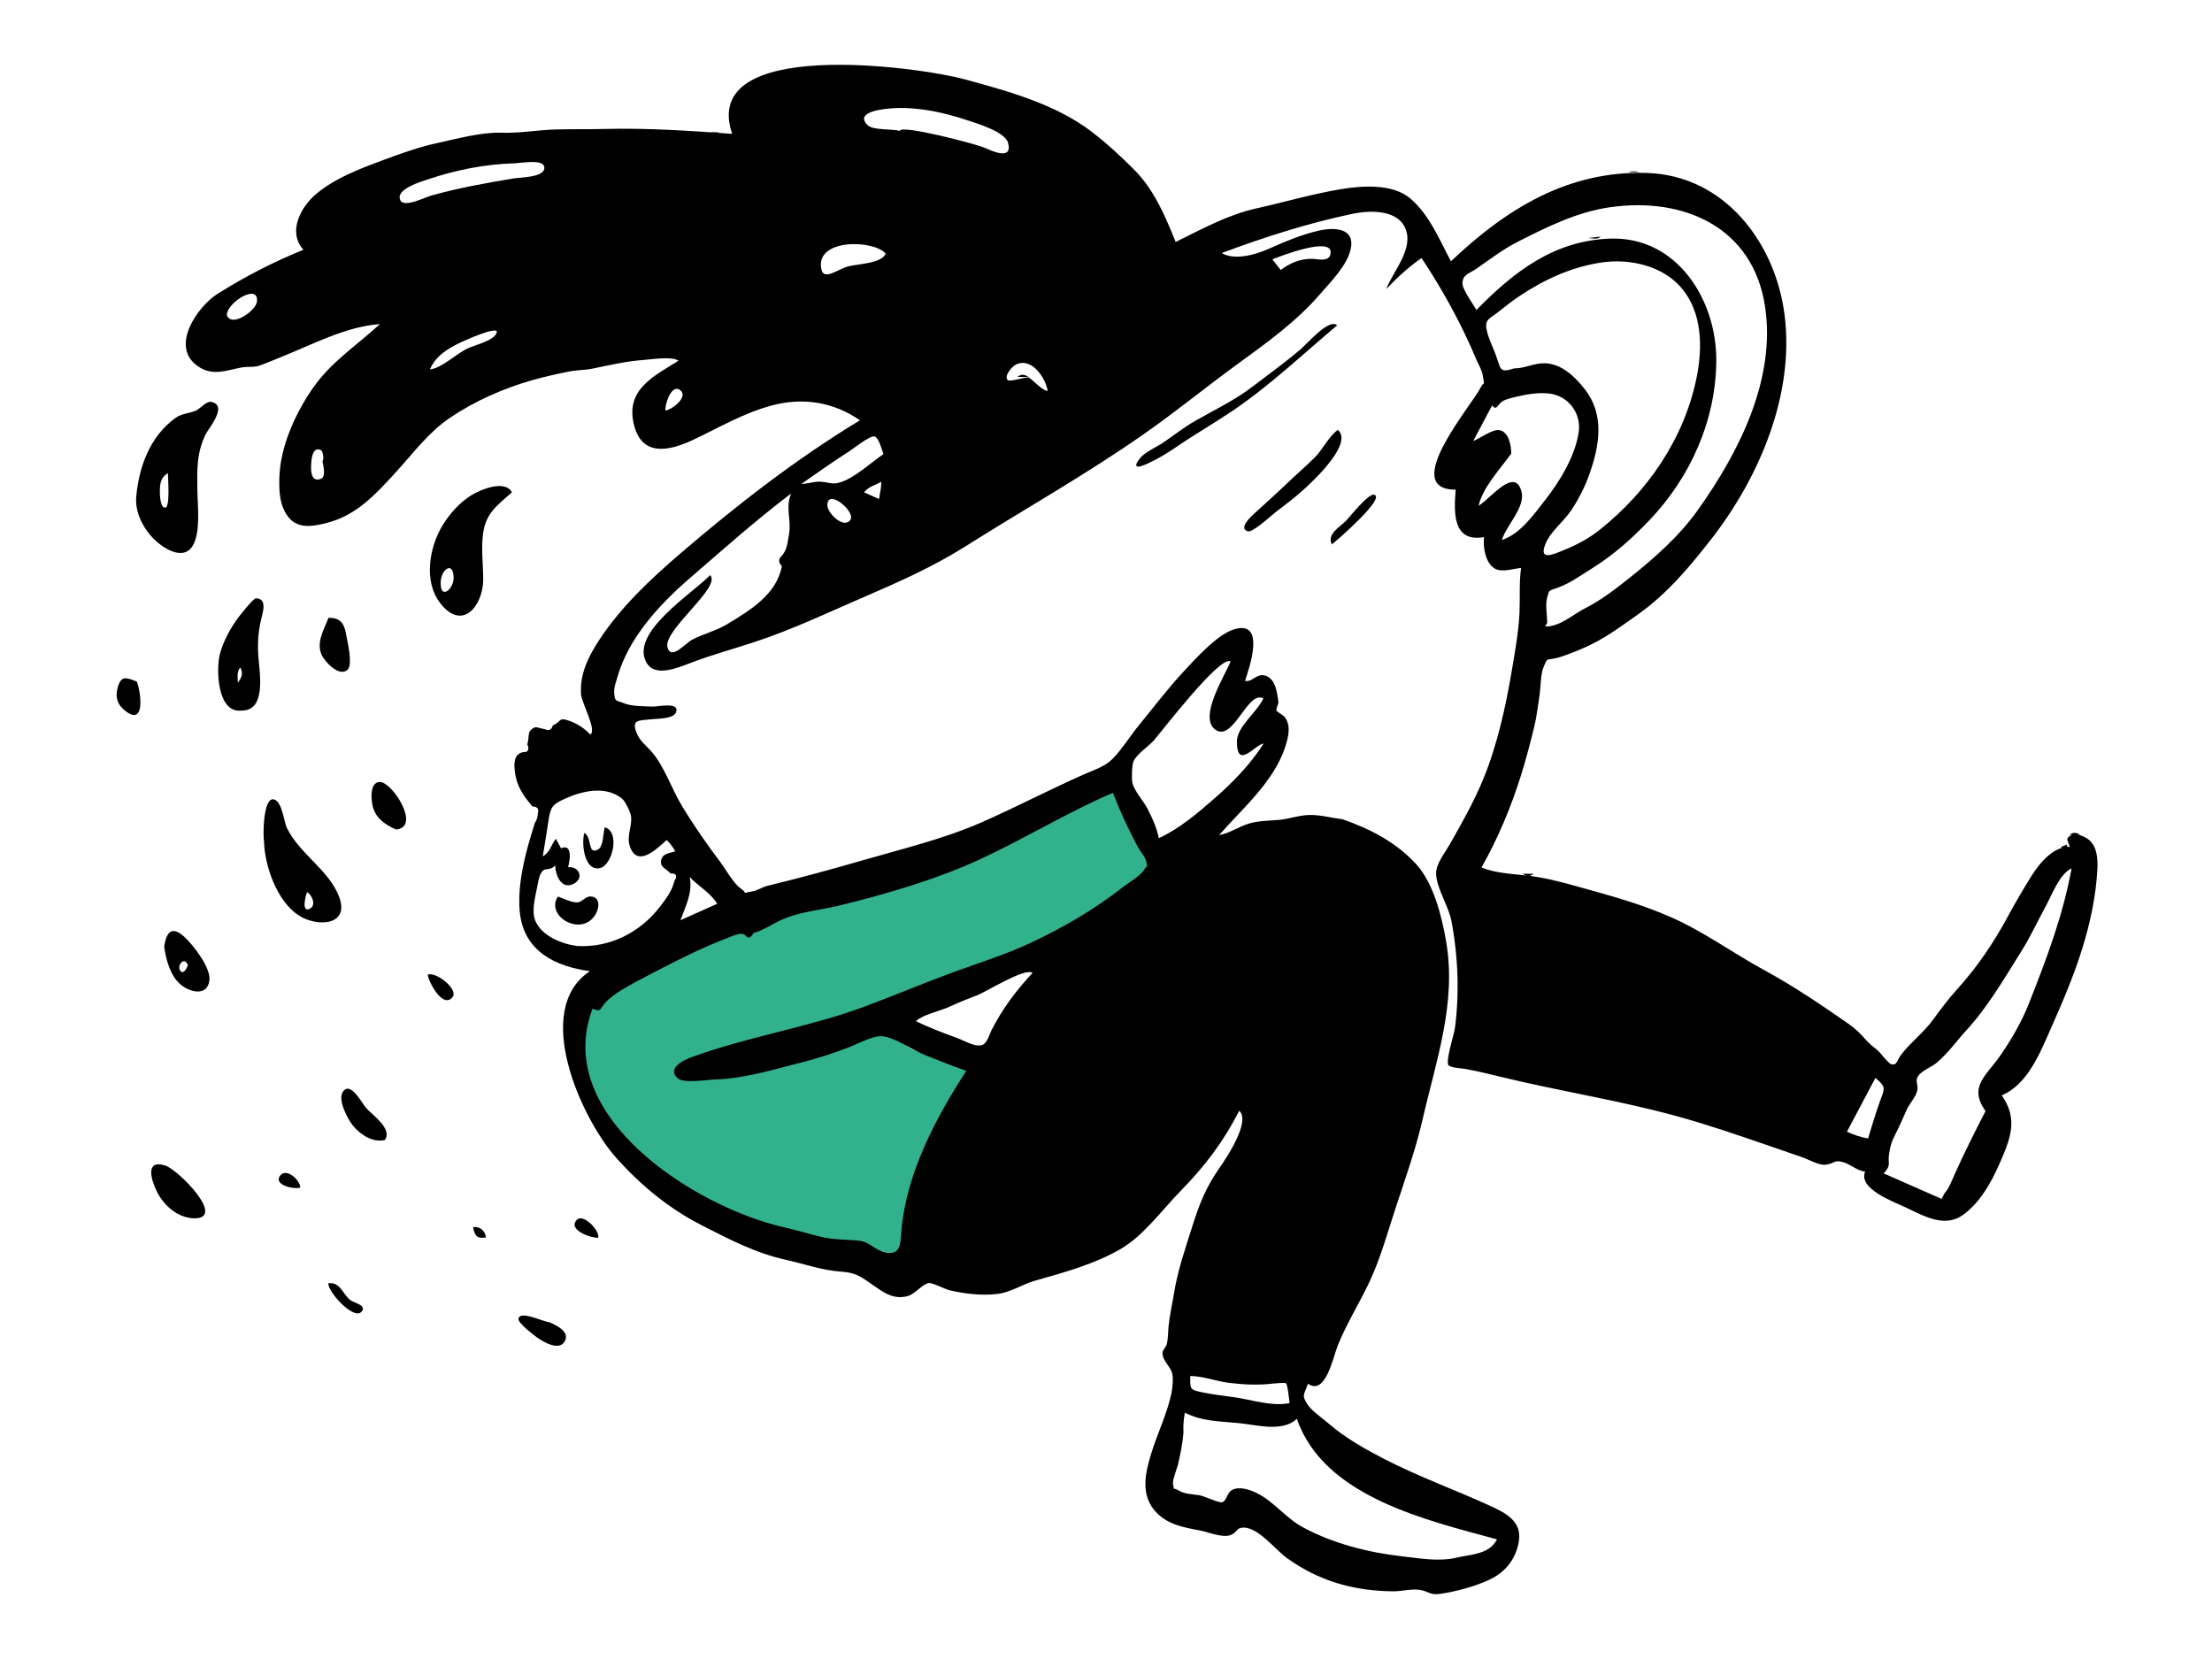
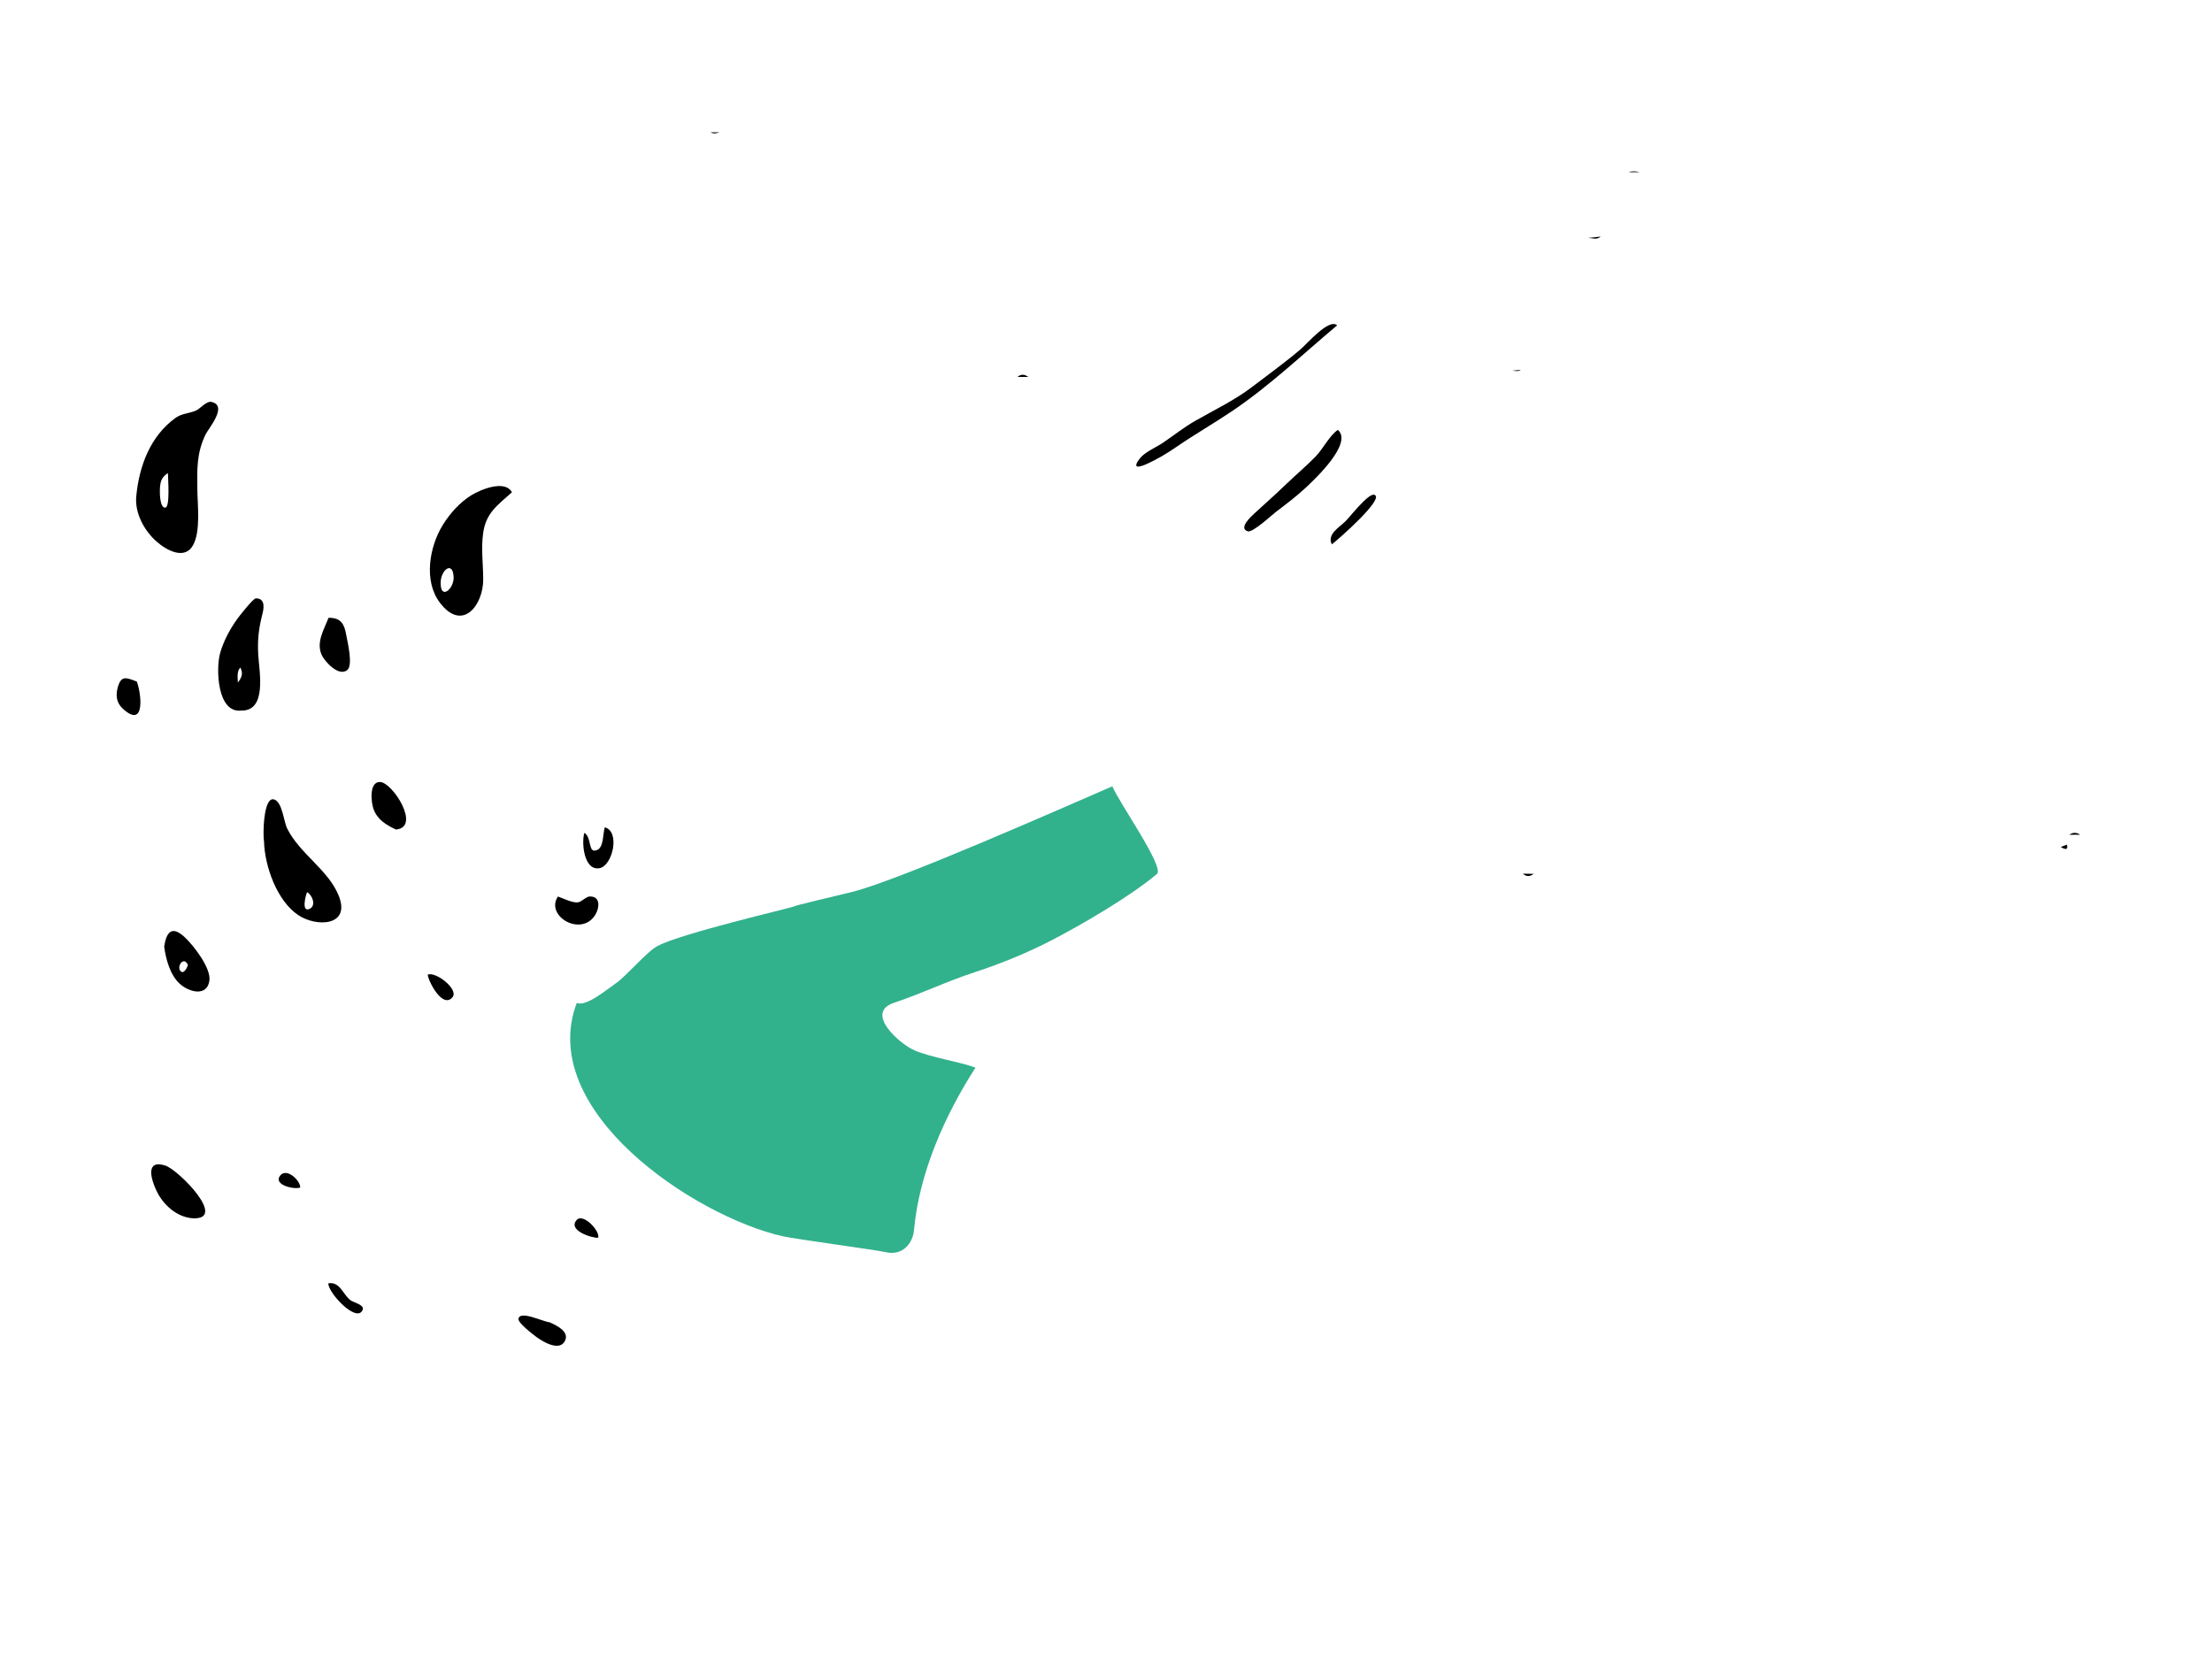
<svg xmlns="http://www.w3.org/2000/svg" width="1024" height="768" viewBox="0 0 1024 768" fill="none">
  <path fill-rule="evenodd" clip-rule="evenodd" d="M285.204 455.106C289.873 451.924 299.42 440.534 304.423 437.902C315.545 432.049 365.097 420.543 366.708 419.863C369.162 418.828 385.103 415.21 394.391 412.925C416.2 407.557 494.357 372.889 514.956 364C517.586 370.92 539.296 401.468 535.572 404.599C523.31 414.906 501.331 427.74 487.127 435.126C475.639 441.1 463.471 446.044 451.187 450.08C437.241 454.664 427.668 459.578 413.769 464.266C400.093 468.879 416.436 483.306 423.459 486.286C431.336 489.631 443.537 491.328 451.586 494.226C437.415 516.251 425.514 542.982 423.133 569.365C422.56 575.714 417.72 581.535 409.847 579.634C405.785 578.653 368.301 573.661 362.189 572.267C321.386 562.962 248.137 514.233 267 464.266C271.321 466.262 281.187 457.844 285.204 455.106Z" fill="#32B18D" />
-   <path fill-rule="evenodd" clip-rule="evenodd" d="M308.032 190C311.08 189.743 318.961 183.654 314.826 180.574C310.653 177.467 307.655 187.88 308.032 190ZM149.246 213.353C150.043 213.212 149.695 208.852 148.44 208.295C144.481 206.537 144.147 213.144 144.05 214.912C143.93 217.143 143.65 223.428 148.464 221.705C151.198 220.727 149.502 215.025 149.246 213.353ZM383.001 233.723C382.893 237.615 390.756 245.099 393.688 240.61C396.153 236.838 383.203 225.975 383.001 233.723ZM105.001 145.944C107.279 151.756 118.546 143.835 118.964 139.573C119.824 130.843 104.883 140.136 105.001 145.944ZM199 171C204.247 170.569 211.151 163.898 216.211 161.406C219.635 159.72 228.951 157.71 229.964 153.881C230.846 150.554 215.039 157.675 213.689 158.308C207.488 161.213 201.896 164.525 199 171ZM592.897 125C597.079 121.766 602.163 119.68 607.525 119.817C610.202 119.885 615.787 121.56 615.996 116.93C616.338 109.402 592.695 118.583 589 120.06C590.3 121.708 591.599 123.354 592.897 125ZM332 418.387C328.932 413.292 323.413 410.346 319.264 406C320.784 413.137 317.356 419.485 315 426C320.667 423.462 326.333 420.925 332 418.387ZM864.805 527C866.497 521.341 868.189 515.714 870.167 510.142C872.378 503.902 873.478 503.363 868.184 499C863.79 507.305 859.395 515.611 855 523.918C858.129 525.248 861.393 526.542 864.805 527ZM410 117.365C404.182 110.807 376.913 110.395 380.288 124.869C381.465 129.923 388.169 124.554 392.369 123.376C396.537 122.206 408.339 122.051 410 117.365ZM409 210.215C408.295 208.541 406.887 202.5 404.797 202.024C402.761 201.56 394.727 207.896 393.217 208.863C385.684 213.69 378.341 218.883 371 224C373.811 224 376.363 222.999 379.157 222.978C382.476 222.949 384.858 224.313 388.095 223.535C395.049 221.865 403.122 214.158 409 210.215ZM416.536 60.57C417.19 57.571 451.282 66.575 455.379 68.224C457.611 69.121 469.129 75.108 466.653 66.085C465.245 60.946 451.935 57.028 447.671 55.619C436.828 52.041 425.396 49.495 413.85 50.085C411.608 50.199 394.63 51.179 401.72 58.003C404.163 60.354 412.92 59.613 416.536 60.57ZM424 472.713C430.352 475.838 436.837 478.228 443.475 480.672C446.425 481.757 451.019 484.6 454.273 483.886C456.938 483.3 457.792 479.242 459.191 476.526C464.31 466.588 470.422 458.571 478 450.377C474.481 447.811 456.619 459.131 452.199 460.802C447.774 462.475 443.599 464.16 439.269 466.159C435.192 468.041 427.146 469.724 424 472.713ZM536.464 388C545.72 383.811 554.495 376.383 562.087 369.732C570.804 362.096 578.618 354.093 585 344.211C581.16 344.407 572.681 356.759 572.587 343.311C572.538 336.451 581.939 329.694 584.857 323.331C577.598 319.233 570.946 343.719 562.617 337.784C554.595 332.065 567.254 312.402 569.692 306.197C564.986 303.067 538.174 338.113 534.294 342.597C531.866 345.404 526.126 349.141 524.756 352.415C523.941 354.365 523.824 360.55 524.219 362.343C525.04 366.092 529.198 370.582 531.051 374.073C533.395 378.493 535.436 383.086 536.464 388ZM919.156 514.352C911.151 503.053 919.419 498.125 925.929 488.747C931.134 481.245 935.924 472.976 939.224 464.598C947.477 443.645 954.924 424.165 959 402C953.39 404.561 949.883 414.306 947.077 419.441C943.304 426.345 939.985 433.591 935.791 440.28C927.943 452.796 920.238 466.148 910.255 476.997C905.732 481.914 901.902 487.445 896.684 491.875C894.299 493.899 889.738 495.56 887.982 498.091C886.324 500.48 888.178 502.007 887.549 504.861C886.903 507.789 883.941 510.911 882.67 513.73C881 517.433 879.446 521.145 877.583 524.766C875.55 528.715 874.995 530.78 874.447 534.639C873.849 538.859 875.685 539.297 872 543.185C878.678 546.13 885.355 549.074 892.033 552.018C894.285 553.013 896.539 554.006 898.793 555C899.268 554.109 899.744 553.219 900.219 552.329C902.054 550.546 903.741 546.151 904.791 543.796C909.178 533.972 914.133 524.109 919.156 514.352ZM274.32 466.919C255.36 516.838 321.989 558.87 363.003 568.166C368.685 569.453 374.229 571.139 379.884 572.521C386.049 574.028 391.525 573.728 397.679 574.359C402.576 574.86 404.91 578.644 409.524 579.686C417.234 581.428 416.762 575.633 417.315 569.425C419.655 543.1 433.09 517.701 447.31 495.735C440.814 493.411 434.379 490.875 427.967 488.331C422.48 486.153 414.078 480.031 408.18 479.707C403.817 479.469 397.17 483.194 392.933 484.829C385.877 487.552 378.8 489.871 371.446 491.728C358.585 494.975 344.275 499.401 330.968 499.736C327.132 499.833 316.608 501.62 313.847 499.249C308.583 494.728 315.89 490.96 320.297 489.346C346.561 479.728 374.448 475.639 400.788 465.778C414.341 460.702 427.755 455.036 441.395 450.036C453.151 445.727 465.466 441.912 476.828 436.611C491.832 429.613 506.902 420.895 519.894 410.624C522.495 408.569 527.944 405.516 529.727 402.538C531.296 399.916 531.1 402.531 530.775 399.352C530.541 397.069 527.747 393.974 526.597 391.817C522.316 383.774 518.446 375.512 515.193 367C494.466 375.89 474.749 387.99 454.327 397.49C433.773 407.053 410.588 413.799 388.6 419.179C379.241 421.469 368.482 422.193 359.899 426.718C356.252 428.64 352.646 430.864 348.74 431.976C347.587 434.189 346.451 434.623 345.333 433.277C344.631 432.49 343.726 432.158 342.614 432.28C340.225 432.684 337.788 433.813 335.553 434.68C324.245 439.064 313.416 444.554 302.679 450.156C297.59 452.809 292.371 455.423 287.501 458.454C284.89 460.079 282.551 461.717 280.415 463.948C277.855 466.623 278.464 468.822 274.32 466.919ZM700.98 170.53C705.772 170.608 710.139 168.012 715.135 168.157C722.993 168.384 729.213 174.476 733.773 180.351C742.797 191.975 740.496 205.998 735.963 219.007C733.794 225.224 730.816 231.192 727.095 236.634C723.802 241.452 717.913 246.009 715.614 251.373C711.822 260.22 719.472 256.458 724.155 254.569C730.044 252.191 735.565 249.236 740.563 245.255C762.839 227.513 779.786 202.852 785.462 174.53C788.232 160.712 788.018 144.558 778.392 133.28C769.593 122.967 754.402 119.598 741.416 121.51C727.378 123.578 714.657 129.524 703.227 137.177C699.907 139.401 696.867 141.829 693.749 144.316C689.659 147.579 687.209 147.664 688.232 152.778C688.992 156.58 691.063 160.52 692.397 164.168C694.895 171.001 693.984 172.769 700.98 170.53ZM716.256 288.331L715.287 289.988C721.971 290.306 728.196 284.41 733.891 281.532C741.289 277.791 747.857 272.688 754.34 267.535C765.773 258.446 777.355 248.203 785.864 236.271C804.941 209.524 822.269 175.613 817.063 141.701C811.453 105.152 779.485 91.083 745.421 95.921C730.071 98.101 716.366 104.955 702.627 111.913C695.703 115.42 689.858 119.971 683.514 124.375C680.222 126.662 677.218 126.959 677.004 130.957C676.842 133.97 682.05 140.784 683.459 143.514C700.708 125.918 719.296 111.361 745.345 110.461C776.335 109.391 794.661 138.775 794.525 166.913C794.392 194.508 782.49 221.052 763.517 240.884C754.894 249.897 746.673 257.129 736.086 263.707C730.808 266.986 726.915 269.93 721.014 272.107C716.839 273.648 717.274 272.836 716.209 276.7C715.305 279.979 716.229 284.926 716.256 288.331ZM547.865 663.241C547.462 668.214 546.451 673.11 545.327 677.96C544.922 679.702 542.648 685.201 543.047 687.159C543.706 690.396 542.829 688.315 545.665 690.003C548.623 691.766 552.067 691.66 555.306 692.195C557.305 692.526 564.63 695.973 565.862 695.429C568.015 694.477 567.947 691.121 570.311 689.791C573.53 687.977 578.275 689.531 581.313 690.95C589.433 694.737 595.012 702.578 602.87 706.871C616.824 714.491 633.381 718.71 648.949 720.451C657.382 721.394 666.013 723.049 674.342 721.073C680.904 719.516 689.433 719.659 693 712.618C661.299 703.9 612.913 693.231 600.379 656.851C593.565 663.029 582.178 659.702 573.943 658.849C564.885 657.911 556.789 658.129 548.505 654C547.899 657.246 547.714 659.94 547.865 663.241ZM267.185 437.923C282.108 438.824 296.256 431.762 305.439 419.847C307.699 416.912 310.017 413.917 311.375 410.44C311.669 409.559 311.962 408.677 312.257 407.796C313.682 405.363 313.058 404.215 310.386 404.352C308.882 402.288 305.066 401.594 306.151 397.853C306.969 395.031 309.985 394.985 312.607 394.097C311.302 391.903 310.521 390.802 308.652 388.851C303.794 393.22 294.979 401.796 291.566 391.758C289.927 386.939 292.813 382.333 292.098 377.685C291.803 375.762 289.366 370.851 287.954 369.702C280.431 363.577 269.595 366.112 261.614 369.717C256.113 372.202 254.929 373.368 254.032 379.064C253.12 384.856 252.275 390.646 251.264 396.421C254.565 394.701 255.166 390.985 257.319 388.309C258.125 389.777 258.931 391.247 259.74 392.715C260.876 392.078 261.938 392.111 262.922 392.817C264.515 395.266 263.512 398.898 263.023 401.465C268.335 400.969 270.58 406.896 265.225 409.296C259.677 411.782 257.176 405.004 256.988 400.614C254.918 403.086 252.792 401.763 251.349 403.033C249.908 404.303 249.34 406.95 248.826 409.849C247.984 414.612 245.827 421.484 247.822 426.262C250.785 433.359 260.233 437.052 267.185 437.923ZM699.611 209.975C694.673 216.842 686.254 225.831 684.494 234.127C689.932 230.936 701.431 215.579 704.394 227.812C706.094 234.834 697.372 243.201 695.23 250C703.807 247.178 709.916 238.34 715.268 231.519C722.091 222.822 729.059 211.358 730.801 200.299C732.21 191.35 726.001 183.009 716.777 182.132C712.065 181.684 707.146 182.432 702.593 183.525C700.518 184.022 697.421 184.64 695.569 185.752C693.242 187.149 692.924 190.419 690.733 187.699C687.822 193.186 684.911 198.673 682 204.158C684.897 203.107 690.808 198.645 693.975 199.106C698.598 199.781 699.548 206.497 699.611 209.975ZM237.281 75.644C224.336 76.026 210.805 78.783 198.55 82.88C195.507 83.899 182.668 87.521 185.371 92.772C187.158 96.243 196.794 91.338 199.707 90.52C212.19 87.015 225.045 84.703 237.831 82.593C240.928 82.082 251.431 82.133 251.973 78.074C252.637 73.122 240.936 75.639 237.281 75.644ZM589.593 640.466C582.577 641.323 575.84 641.003 568.816 640.143C562.906 639.42 556.887 637 551.006 637C551.006 643.295 550.579 643.335 557.22 644.682C561.856 645.623 566.558 646.151 571.243 646.807C579.492 647.96 588.65 651.198 597 649.534C596.797 648.441 596.158 641.064 595.293 640.334C594.805 639.925 590.302 640.473 589.593 640.466ZM476.191 174.677C478.153 175.927 482.662 180.912 485 181C484.165 175.229 477.726 165.181 470.333 168.747C468.521 169.622 464.715 173.976 466.436 175.897C467.356 176.924 473.786 174.684 476.191 174.677ZM407.782 226.017C407.853 225.011 407.926 224.005 408 223C405.287 224.595 401.927 225.35 400 227.92C402.314 228.946 404.627 229.973 406.943 231C407.223 229.339 407.502 227.678 407.782 226.017ZM621.458 379.235C634.277 383.724 646.029 389.72 655.464 399.897C663.62 408.698 667.454 424.204 669.444 435.74C674.371 464.286 664.865 490.745 658.596 518.053C655.417 531.906 650.669 545.237 646.225 558.732C642.344 570.516 639.016 582.856 633.659 594.062C629.117 603.563 623.313 612.93 619.317 622.787C617.167 628.091 613.682 646.292 605.521 640.576C603.294 646.399 602.752 645.903 605.133 649.948C606.857 652.876 612.702 656.942 615.46 659.326C622.811 665.682 632.121 670.92 640.744 675.37C656.538 683.522 673.468 689.62 689.733 697.051C696.924 700.339 704.721 704.222 703.107 713.629C701.756 721.515 697.193 727.495 690.076 731.003C683.395 734.298 673.838 736.842 666.487 737.875C662.126 738.489 661.126 736.674 657.57 736.046C653.613 735.349 648.994 736.698 644.912 736.663C626.586 736.503 610.54 731.892 595.731 721.265C590.439 717.467 582.648 707.165 575.723 707.166C572.182 707.166 572.93 709.317 569.816 710.579C565.972 712.135 559.351 709.197 555.573 708.507C547.524 707.038 539.339 705.546 533.979 698.613C528.184 691.121 530.244 681.84 532.734 673.52C535.541 664.141 540.264 654.626 542.271 645.105C542.76 642.789 543.21 638.472 542.714 636.116C541.942 632.46 538.251 630.279 538.14 626.32C538.105 625.116 539.829 623.528 540.13 622.285C540.796 619.555 540.693 616.723 540.966 613.945C541.455 608.989 542.586 604.241 543.365 599.343C545.138 588.198 548.632 578.256 552.016 567.518C555.298 557.096 558.422 549.34 564.768 540.316C568.053 535.643 579.043 518.992 573.676 514.2C566.331 528.628 557.741 539.88 546.5 551.366C537.902 560.152 529.496 571.962 518.736 578.219C506.905 585.099 492.447 589.146 479.382 592.784C473.168 594.513 468.012 598.349 461.313 599.059C454.052 599.827 446.663 598.921 439.553 597.302C437.551 596.847 431.779 593.771 429.968 593.967C427.299 594.257 423.462 599.013 420.534 599.886C413.407 602.012 408.54 597.951 403.134 594.198C397.267 590.124 395.492 589.112 388.722 588.621C380.43 588.022 372.365 585.099 364.209 583.309C349.869 580.163 337.681 573.787 324.647 567.113C309.706 559.463 296.926 548.914 285.664 536.452C269.109 518.131 246.053 467.364 273.096 449.588C257.176 447.427 242.594 440.474 240.654 422.455C239.64 413.026 241.548 402.581 243.919 393.492C245.001 389.342 246.292 385.218 247.528 381.111C248.459 379.724 248.952 378.207 249.003 376.557C249.574 374.42 248.75 373.355 246.532 373.365C242.339 368.462 239.186 364.134 238.339 357.172C238.072 354.966 237.833 351.584 239.402 349.708C240.129 348.954 241.005 348.45 242.029 348.197C244.486 348.338 245.181 347.127 244.113 344.566C245.306 340.938 243.536 338.111 248.032 336.597C249.474 336.903 250.909 337.239 252.338 337.602C254.162 338.433 255.348 337.831 255.899 335.8C260.136 334.142 258.181 331.691 263.937 333.824C267.421 335.115 270.735 337.338 273.271 340.046C276.453 338.003 269.217 325.378 268.975 321.35C268.403 311.855 272.328 304.005 277.436 296.206C287.363 281.05 301.219 268.018 314.882 256.292C341.055 233.836 368.55 212.458 398.102 194.567C385.911 186.1 371.668 183.805 357.161 187.74C343.788 191.368 332.949 197.956 320.638 203.72C309.235 209.057 297.13 211.25 293.493 196.685C289.42 180.37 302.418 174.313 314.077 166.997C311.165 164.826 301.582 166.378 297.956 166.635C289.882 167.206 282.161 169.029 274.314 170.641C270.552 171.413 267.095 171.239 263.367 171.996C257.825 173.121 252.038 174.381 246.431 175.984C233.091 179.799 219.85 185.589 208.323 193.391C198.36 200.131 191.448 209.648 183.421 218.413C174.266 228.407 165.495 238.241 151.923 241.899C145.569 243.613 138.114 245.168 133.608 239.492C129.416 234.214 129.183 227.853 129.32 221.4C129.623 207.145 136.51 191.742 144.52 180.094C153.215 167.45 164.86 160.209 175.864 150.032C159.96 151.169 144.589 159.552 129.963 165.347C126.885 166.567 123.778 167.938 120.684 169.066C117.383 170.27 115.197 169.533 112.036 170.084C104.82 171.343 98.623 174.384 91.604 169.536C78.325 160.365 91.629 141.708 100.771 135.983C113.505 128.01 126.46 121.297 140.489 115.61C132.894 107.372 139.381 95.616 146.381 89.772C155.239 82.376 166.517 78.139 177.19 74.18C185.631 71.049 193.92 68.043 202.689 66.159C211.906 64.179 222.685 61.153 232.038 61.444C240.81 61.716 248.588 60.17 257.472 59.923C264.864 59.718 272.273 59.895 279.663 59.704C299.549 59.19 319.509 60.531 338.944 61.962C323.545 16.933 424.973 30.839 446.612 36.72C466.277 42.066 488.809 48.267 505.327 60.951C512.324 66.323 518.971 72.431 525.179 78.698C534.34 87.946 539.411 100.056 544.256 112.009C556.545 105.989 568.296 99.428 581.743 96.443C594.538 93.604 607.644 89.755 620.515 87.61C630.3 85.978 644.502 84.871 652.738 91.781C661.681 99.285 666.341 110.964 671.68 120.965C697.321 96.636 725.92 78.887 762.477 80.067C798.248 81.223 821.772 112.114 826.108 145.588C830.885 182.474 814.455 221.016 792.183 249.58C782.196 262.39 771.862 274.762 758.419 284.319C751.754 289.056 744.721 294.246 737.412 297.945C733.768 299.789 729.783 301.455 725.956 302.874C724.23 303.515 722.452 304.157 720.656 304.592C715.528 305.836 716.524 304.175 714.617 308.664C713.069 312.309 713.26 318.58 712.597 322.58C711.84 327.152 711.39 331.787 710.284 336.297C708.369 344.114 706.374 351.739 703.976 359.373C699.434 373.82 693.322 388.381 685.836 401.559C692.185 404.317 701.075 404.595 707.861 405.431C715.204 406.334 722.557 408.234 730.186 410.367C745.47 414.64 759.128 418.248 773.662 424.646C788.751 431.288 802.199 441.206 816.727 449.1C830.088 456.359 843.593 465.451 856.001 474.165C858.952 476.238 860.78 478.04 863.13 480.666C865.535 483.348 866.3 483.873 869.172 486.197C870.468 487.244 874.235 492.529 875.714 492.723C878.363 493.074 877.956 491.097 880.036 488.337C884.378 482.575 890.433 478.111 894.745 472.203C898.341 467.276 902.091 462.288 905.935 458.051C915.237 447.799 922.944 436.435 929.557 424.145C932.999 417.746 936.623 411.657 940.36 405.618C944.081 399.606 950.697 391.671 958.107 392.026C957.511 388.965 955.618 388.455 958.885 386.583C960.989 385.377 965.086 387.321 966.708 388.545C971 391.789 971.19 398.081 970.919 402.808C970.222 414.989 967.673 427.013 964.12 438.531C959.85 452.377 954.499 464.592 948.658 477.807C944.008 488.334 938.234 502.255 926.662 507.059C934.434 518.155 930.701 527.196 925.508 538.976C921.712 547.588 916.698 556.486 909.061 562.185C900.452 568.609 891.115 563.16 882.112 558.914C876.674 556.348 860.045 550.295 863.428 542.402C859.273 541.848 856.66 538.83 852.88 537.902C848.877 536.919 849.564 538.544 845.329 539.154C842.082 539.621 837.225 536.713 834.167 535.672C829.06 533.935 823.968 532.153 818.868 530.397C804.513 525.452 790.399 520.584 775.902 516.623C748.93 509.253 721.624 505.072 694.746 498.491C689.358 497.172 684.001 495.899 678.391 494.842C677.232 494.624 671.222 494.289 670.491 493.049C669.212 490.876 673.144 478.716 673.482 476.238C675.697 459.97 674.974 442.161 671.853 426.079C670.557 419.393 664.768 410.736 664.818 404.21C664.852 399.832 668.732 395.052 671.01 391.086C676.643 381.281 682.546 370.687 686.72 360.483C693.11 344.873 697.024 327.253 699.846 310.535C701.316 301.819 703.027 292.371 703.427 283.554C703.733 276.833 703.181 269.784 704.156 262.901C700.436 263.254 695.174 265.181 691.823 263.118C687.593 260.515 686.456 253.082 686.997 248.643C672.511 251.172 672.992 237.434 673.889 226.691C647.708 226.691 681.237 187.787 685.426 179.433C687.351 175.592 687.294 179.906 686.444 173.966C686.07 171.355 684.285 168.461 683.276 166.06C681.075 160.819 678.696 155.658 676.156 150.573C670.787 139.833 664.706 129.456 658.07 119.45C652.096 123.613 646.711 128.541 641.722 133.828C644.922 125.458 654.7 115.089 650.518 105.585C646.641 96.775 633.695 97.386 626.048 98.996C605.272 103.377 585.346 109.757 565.553 117.144C571.684 120.66 581.07 117.944 587.163 115.256C594.706 111.926 602.818 108.433 610.947 106.669C618.038 105.131 627.35 105.656 625.301 115.206C623.64 122.944 616.071 130.396 611.078 136.181C600.074 148.929 586.278 158.797 572.725 168.657C558.158 179.256 544.121 190.772 529.368 201.064C502.701 219.67 474.029 235.84 446.477 253.207C432.159 262.231 415.936 269.493 400.41 276.181C383.33 283.538 366.954 291.415 349.233 297.226C339.392 300.454 329.639 303.11 319.969 306.783C313.907 309.084 303.352 313.695 299.348 306.862C291.214 292.984 320.648 274.733 328.714 266.248C334.278 271.652 306.839 291.789 308.986 299.657C310.674 305.84 317.201 297.856 320.352 296.171C325.446 293.447 331.478 292.078 336.596 288.97C347.096 282.596 359.544 275.245 361.941 262.068C360.273 260.308 360.294 258.683 362.003 257.193C362.765 256.288 363.369 255.294 363.813 254.21C364.561 252.139 364.861 249.546 365.261 247.35C366.443 240.861 363.476 234.785 366.248 228.434C350.068 240.694 334.514 254.543 319.155 267.815C305.378 279.72 291.002 295.309 285.939 313.073C285.29 315.349 284.212 317.931 284.33 320.333C284.561 325.048 285.032 324.032 288.831 325.548C292.631 327.065 298.163 326.934 302.25 327.095C304.579 327.185 314.981 324.719 312.913 329.83C311.721 332.777 304.509 332.666 301.927 332.938C295.448 333.622 291.934 332.92 295.003 339.944C296.38 343.092 299.167 345.225 301.355 347.661C307.442 354.44 310.747 364.837 315.535 372.801C320.991 381.874 326.987 390.502 333.359 398.952C335.988 402.438 339.502 408.991 343.147 411.479C346.55 413.802 342.545 413.61 348.198 412.666C350.662 412.256 352.896 410.653 355.253 410.079C369.346 406.645 383.831 402.776 398.406 398.538C417.047 393.117 436.611 388.495 454.397 380.689C470.33 373.694 486.145 365.367 502.245 358.283C506.946 356.216 511.642 354.845 515.297 351.04C519.708 346.448 523.36 340.436 527.428 335.5C534.347 327.103 540.723 318.563 548.171 310.606C553.714 304.685 563.539 293.679 571.36 291.315C586.221 286.826 578.266 309.461 576.345 315.182C579.838 315.975 581.675 311.494 585.775 312.783C590.684 314.327 591.192 320.855 591.806 324.946C591.968 326.036 590.493 328.073 590.942 329.045C591.095 329.376 594.298 331.27 594.916 332.148C597.159 335.337 596.717 339.215 595.867 342.654C591.47 360.469 575.838 373.477 564.342 386.618C569.485 385.645 573.298 382.714 578.152 381.261C582.709 379.898 587.29 379.969 591.884 379.578C596.692 379.169 601.312 377.369 606.232 377.278C611.395 377.182 616.338 378.652 621.458 379.235Z" fill="black" />
  <path fill-rule="evenodd" clip-rule="evenodd" d="M77.737 219C74.902 220.853 74.103 222.671 74.005 226.946C73.966 228.699 74.087 235.24 76.537 234.993C78.837 234.762 77.737 221.249 77.737 219ZM63.092 229.653C64.413 215.952 69.426 202.021 81.218 193.484C84.134 191.373 87.433 191.448 90.629 190.116C92.55 189.316 95.585 185.596 97.765 186.036C105.793 187.66 96.519 198.326 95.16 201.132C90.952 209.825 91.236 217.463 91.362 226.841C91.457 233.968 92.938 245.983 89.345 252.434C85.515 259.303 77.208 254.842 72.571 250.777C66.718 245.644 62.298 237.471 63.092 229.653Z" fill="black" />
  <path fill-rule="evenodd" clip-rule="evenodd" d="M204.01 270.142C204.01 277.787 210.216 272.611 209.994 267.173C209.67 259.167 203.721 264.097 204.01 270.142ZM237 227.876C230.208 233.984 224.969 237.411 223.66 246.803C222.67 253.917 223.655 260.963 223.697 268.129C223.768 280.141 214.068 292.769 203.63 279C196.016 268.957 198.747 253.165 204.955 243.071C208.214 237.776 212.865 232.537 218.238 229.237C222.279 226.753 233.647 221.866 237 227.876Z" fill="black" />
  <path fill-rule="evenodd" clip-rule="evenodd" d="M142.152 413C141.364 414.863 139.516 422.469 143.287 420.749C146.617 419.229 144.46 414.187 142.152 413ZM122.224 389.517C121.642 386.657 121.879 368.727 126.818 370.072C130.697 371.126 131.338 380.304 132.919 383.498C138.803 395.393 152.31 402.8 156.968 415.077C162.167 428.787 146.449 429.213 138.108 423.661C128.232 417.086 122.518 400.99 122.224 389.517Z" fill="black" />
  <path fill-rule="evenodd" clip-rule="evenodd" d="M110.117 316C112.261 313.106 112.477 311.56 111.256 309C109.694 310.699 109.971 313.127 110.117 316ZM111.668 328.945C100.495 330.196 99.935 309.605 101.849 302.535C103.373 296.904 106.649 290.854 110.021 286.266C110.702 285.34 117.163 277.021 118.429 277.001C123.289 276.924 121.953 282.415 121.429 284.459C119.778 290.899 119.124 296.281 119.568 303.421C120.045 311.061 123.662 329.199 111.668 328.945Z" fill="black" />
  <path fill-rule="evenodd" clip-rule="evenodd" d="M619 150.618C603.023 164.017 587.855 178.523 570.482 190.243C561.981 195.979 553.094 201.053 544.611 206.882C540.291 209.851 535.883 212.509 531.09 214.691C526.856 216.619 524.088 216.87 527.601 212.294C529.949 209.237 535.212 207.107 538.411 204.934C543.333 201.587 547.982 197.875 553.16 194.906C562.288 189.669 571.361 185.441 579.775 179.019C587.244 173.32 594.949 167.756 602.077 161.699C605.134 159.102 615.269 147.178 619 150.618Z" fill="black" />
  <path fill-rule="evenodd" clip-rule="evenodd" d="M619.323 199C626.508 205.146 608.531 221.984 604.431 225.8C600.108 229.825 595.347 233.415 590.645 236.98C588.99 238.236 579.96 246.639 577.668 245.961C573.146 244.622 579.083 239.17 580.627 237.749C585.62 233.145 590.72 228.677 595.602 223.949C600.005 219.689 604.773 215.744 609.031 211.346C612.48 207.783 615.378 201.746 619.323 199Z" fill="black" />
  <path fill-rule="evenodd" clip-rule="evenodd" d="M87 446.756C85.124 442.409 81.764 447.235 83.468 449.406C85.078 451.461 86.76 447.591 87 446.756ZM76 438.172C77.006 431.78 79.33 428.228 85.326 433.684C89.447 437.433 97.734 448.094 96.948 453.906C95.915 461.529 87.519 459.366 83.167 455.38C78.706 451.294 76.736 443.84 76 438.172Z" fill="black" />
  <path fill-rule="evenodd" clip-rule="evenodd" d="M89.14 563.975C81.794 563.416 75.527 557.776 72.408 551.167C69.783 545.609 67.299 536.65 76.52 539.571C82.529 541.476 105.697 564.871 89.14 563.975Z" fill="black" />
-   <path fill-rule="evenodd" clip-rule="evenodd" d="M178.164 527.74C172.487 529.033 166.872 525.294 163.381 521.078C161.209 518.452 156.154 509.247 158.701 505.458C162.251 500.173 167.611 510.796 169.46 512.899C172.36 516.192 181.844 522.49 178.164 527.74Z" fill="black" />
  <path fill-rule="evenodd" clip-rule="evenodd" d="M183.277 384C178.827 381.935 174.696 379.449 172.906 374.517C171.768 371.375 170.812 361.957 175.866 362C181.712 362.052 195.098 383.057 183.277 384Z" fill="black" />
  <path fill-rule="evenodd" clip-rule="evenodd" d="M152.079 286.003C158.037 285.895 159.448 289.181 160.276 293.902C160.839 297.106 163.568 307.983 160.734 310.211C156.684 313.395 150.241 306.1 148.939 303.236C146.255 297.34 149.966 291.541 152.079 286.003Z" fill="black" />
  <path fill-rule="evenodd" clip-rule="evenodd" d="M254.458 612.138C257.359 613.458 263.959 616.385 261.437 620.927C258.8 625.677 251.229 621.061 248.401 618.985C247.217 618.116 239.695 612.428 240.01 610.521C240.673 606.467 251.042 611.757 254.458 612.138Z" fill="black" />
  <path fill-rule="evenodd" clip-rule="evenodd" d="M63.326 315.508C65.309 320.472 67.54 337.526 57.101 328.317C53.915 325.506 53.435 321.996 54.532 318.137C56.119 312.545 58.429 313.654 63.326 315.508Z" fill="black" />
  <path fill-rule="evenodd" clip-rule="evenodd" d="M616.538 252C614.226 247.277 619.933 244.231 622.983 241.187C624.974 239.199 633.347 228.416 636.092 229.025C641.739 230.278 619.314 249.894 616.538 252Z" fill="black" />
  <path fill-rule="evenodd" clip-rule="evenodd" d="M152.004 594.086C157.451 593.212 158.722 599.262 162.231 601.899C163.736 603.031 168.902 604.025 167.863 606.427C165.133 612.733 151.737 598.326 152.004 594.086Z" fill="black" />
  <path fill-rule="evenodd" clip-rule="evenodd" d="M198 451.192C201.744 449.625 212.55 458.043 209.447 461.68C204.809 467.121 198.264 454.169 198 451.192Z" fill="black" />
  <path fill-rule="evenodd" clip-rule="evenodd" d="M276.917 572.986C274.188 573.257 262.671 569.637 266.938 564.79C269.934 561.385 277.896 569.904 276.917 572.986Z" fill="black" />
  <path fill-rule="evenodd" clip-rule="evenodd" d="M139 549.728C136.291 550.811 126.519 548.583 129.591 544.339C132.518 540.299 139.004 546.374 139 549.728Z" fill="black" />
-   <path fill-rule="evenodd" clip-rule="evenodd" d="M219 568.037C222.168 567.708 224.456 569.618 225 572.852C221.038 573.417 219.816 572.475 219 568.037Z" fill="black" />
  <path fill-rule="evenodd" clip-rule="evenodd" d="M631 98.49C632.338 98.496 633.674 98.504 635 98.51C633.66 98.502 632.331 98.496 631 98.49Z" fill="black" />
  <path fill-rule="evenodd" clip-rule="evenodd" d="M610 376.996C607.999 376.998 605.999 377.002 604 377.004C606.001 377 608.001 376.998 610 376.996Z" fill="black" />
  <path fill-rule="evenodd" clip-rule="evenodd" d="M337.139 51C337.047 53.002 336.955 55.005 336.861 57C336.951 54.996 337.045 52.997 337.139 51Z" fill="black" />
  <path fill-rule="evenodd" clip-rule="evenodd" d="M956.806 391C957.444 393.225 956.51 393.593 954 392.106C954.934 391.737 955.87 391.369 956.806 391Z" fill="black" />
  <path fill-rule="evenodd" clip-rule="evenodd" d="M900 565.49C901.004 565.496 902.007 565.504 903 565.51C901.993 565.504 900.997 565.496 900 565.49Z" fill="black" />
  <path fill-rule="evenodd" clip-rule="evenodd" d="M710 404.525C708.323 405.803 706.655 405.983 705 404.457C706.667 404.481 708.333 404.503 710 404.525Z" fill="black" />
  <path fill-rule="evenodd" clip-rule="evenodd" d="M672.565 234C672.523 235.669 672.48 237.337 672.436 239C672.478 237.329 672.522 235.664 672.565 234Z" fill="black" />
  <path fill-rule="evenodd" clip-rule="evenodd" d="M759 79.7C757.333 79.699 755.665 79.697 754 79.695C755.668 79.071 757.335 79.276 759 79.7Z" fill="black" />
  <path fill-rule="evenodd" clip-rule="evenodd" d="M270 59.353C268.334 59.451 266.666 59.549 265 59.647C266.666 59.549 268.334 59.451 270 59.353Z" fill="black" />
  <path fill-rule="evenodd" clip-rule="evenodd" d="M311 59.67C309.667 59.557 308.332 59.443 307 59.33C308.332 59.443 309.665 59.557 311 59.67Z" fill="black" />
  <path fill-rule="evenodd" clip-rule="evenodd" d="M333 61.255C331.667 61.752 330.334 62.046 329 61.262C330.334 61.26 331.667 61.257 333 61.255Z" fill="black" />
  <path fill-rule="evenodd" clip-rule="evenodd" d="M214 63.993C212.332 64.332 210.666 64.671 209 65.007C210.668 64.671 212.334 64.332 214 63.993Z" fill="black" />
-   <path fill-rule="evenodd" clip-rule="evenodd" d="M673.568 471C673.522 472.002 673.476 473.003 673.432 474C673.479 472.997 673.523 471.998 673.568 471Z" fill="black" />
  <path fill-rule="evenodd" clip-rule="evenodd" d="M122.471 390C122.491 390.668 122.51 391.336 122.528 392C122.507 391.33 122.49 390.665 122.471 390Z" fill="black" />
  <path fill-rule="evenodd" clip-rule="evenodd" d="M963 386.412L958 386.438C959.663 385.196 961.33 385.354 963 386.412Z" fill="black" />
  <path fill-rule="evenodd" clip-rule="evenodd" d="M621 379.33C619.665 379.11 618.332 378.89 617 378.67C618.332 378.89 619.667 379.11 621 379.33Z" fill="black" />
  <path fill-rule="evenodd" clip-rule="evenodd" d="M255 611.987C253.333 611.663 251.667 611.337 250 611.013L255 611.987Z" fill="black" />
-   <path fill-rule="evenodd" clip-rule="evenodd" d="M591.545 325C591.514 323.999 591.483 322.998 591.453 322C591.483 323.001 591.514 324.001 591.545 325Z" fill="black" />
+   <path fill-rule="evenodd" clip-rule="evenodd" d="M591.545 325C591.514 323.999 591.483 322.998 591.453 322Z" fill="black" />
  <path fill-rule="evenodd" clip-rule="evenodd" d="M275 59.684C274 59.562 272.999 59.438 272 59.316C272.999 59.438 274 59.562 275 59.684Z" fill="black" />
  <path fill-rule="evenodd" clip-rule="evenodd" d="M439 34.955C438 34.651 436.999 34.349 436 34.045C437 34.349 438 34.651 439 34.955Z" fill="black" />
  <path fill-rule="evenodd" clip-rule="evenodd" d="M558 709.439C558.669 709.48 559.339 709.521 560 709.561C559.328 709.52 558.663 709.479 558 709.439Z" fill="black" />
  <path fill-rule="evenodd" clip-rule="evenodd" d="M99 172.46C100.004 172.486 101.008 172.513 102 172.54C100.991 172.513 99.996 172.486 99 172.46Z" fill="black" />
  <path fill-rule="evenodd" clip-rule="evenodd" d="M770 80.676C768.333 80.559 766.667 80.442 765 80.324C766.668 80.442 768.333 80.559 770 80.676Z" fill="black" />
  <path fill-rule="evenodd" clip-rule="evenodd" d="M243 75.994C240.661 75.998 238.325 76.002 236 76.006C238.344 76.002 240.672 75.998 243 75.994Z" fill="black" />
  <path fill-rule="evenodd" clip-rule="evenodd" d="M715.451 282C715.481 283.669 715.514 285.338 715.547 287C715.517 285.33 715.487 283.664 715.451 282Z" fill="black" />
  <path fill-rule="evenodd" clip-rule="evenodd" d="M593 640.032C591.662 640.012 590.327 639.99 589 639.968C590.34 639.986 591.67 640.01 593 640.032Z" fill="black" />
  <path fill-rule="evenodd" clip-rule="evenodd" d="M735 110.194C737 109.972 738.999 109.75 741 109.528C739.08 111.226 737.007 110.096 735 110.194Z" fill="black" />
  <path fill-rule="evenodd" clip-rule="evenodd" d="M582 640.555C580.997 640.517 579.995 640.481 579 640.445C580.007 640.483 581.003 640.518 582 640.555Z" fill="black" />
  <path fill-rule="evenodd" clip-rule="evenodd" d="M547.424 658C547.474 659.67 547.525 661.338 547.576 663C547.527 661.327 547.475 659.664 547.424 658Z" fill="black" />
  <path fill-rule="evenodd" clip-rule="evenodd" d="M700 171.598C701.334 171.474 702.667 171.35 704 171.227C702.783 172.165 701.354 171.616 700 171.598Z" fill="black" />
-   <path fill-rule="evenodd" clip-rule="evenodd" d="M263 437.633C264.333 437.879 265.668 438.123 267 438.367C265.667 438.123 264.333 437.879 263 437.633Z" fill="black" />
  <path fill-rule="evenodd" clip-rule="evenodd" d="M471 174.504C472.664 173.086 474.331 173.24 476 174.488C474.333 174.492 472.667 174.498 471 174.504Z" fill="black" />
  <path fill-rule="evenodd" clip-rule="evenodd" d="M408.428 225C408.476 224.333 408.523 223.666 408.574 223C408.528 223.668 408.478 224.334 408.428 225Z" fill="black" />
  <path fill-rule="evenodd" clip-rule="evenodd" d="M699.479 206C699.493 207.336 699.506 208.671 699.521 210C699.508 208.661 699.494 207.331 699.479 206Z" fill="black" />
  <path fill-rule="evenodd" clip-rule="evenodd" d="M258.284 415.031C260.478 415.775 264.891 418.022 267.448 417.724C269.495 417.485 271.182 414.997 273.156 415C278.471 415.007 277.485 421.151 274.917 424.449C267.972 433.371 252.453 423.697 258.284 415.031Z" fill="black" />
  <path fill-rule="evenodd" clip-rule="evenodd" d="M279.977 383C287.225 384.871 283.615 400.814 277.522 401.91C270.348 403.202 269.098 390.238 270.515 385.552C274.207 387.746 271.921 395.572 276.574 393.409C279.533 392.032 279.083 385.666 279.977 383Z" fill="black" />
</svg>